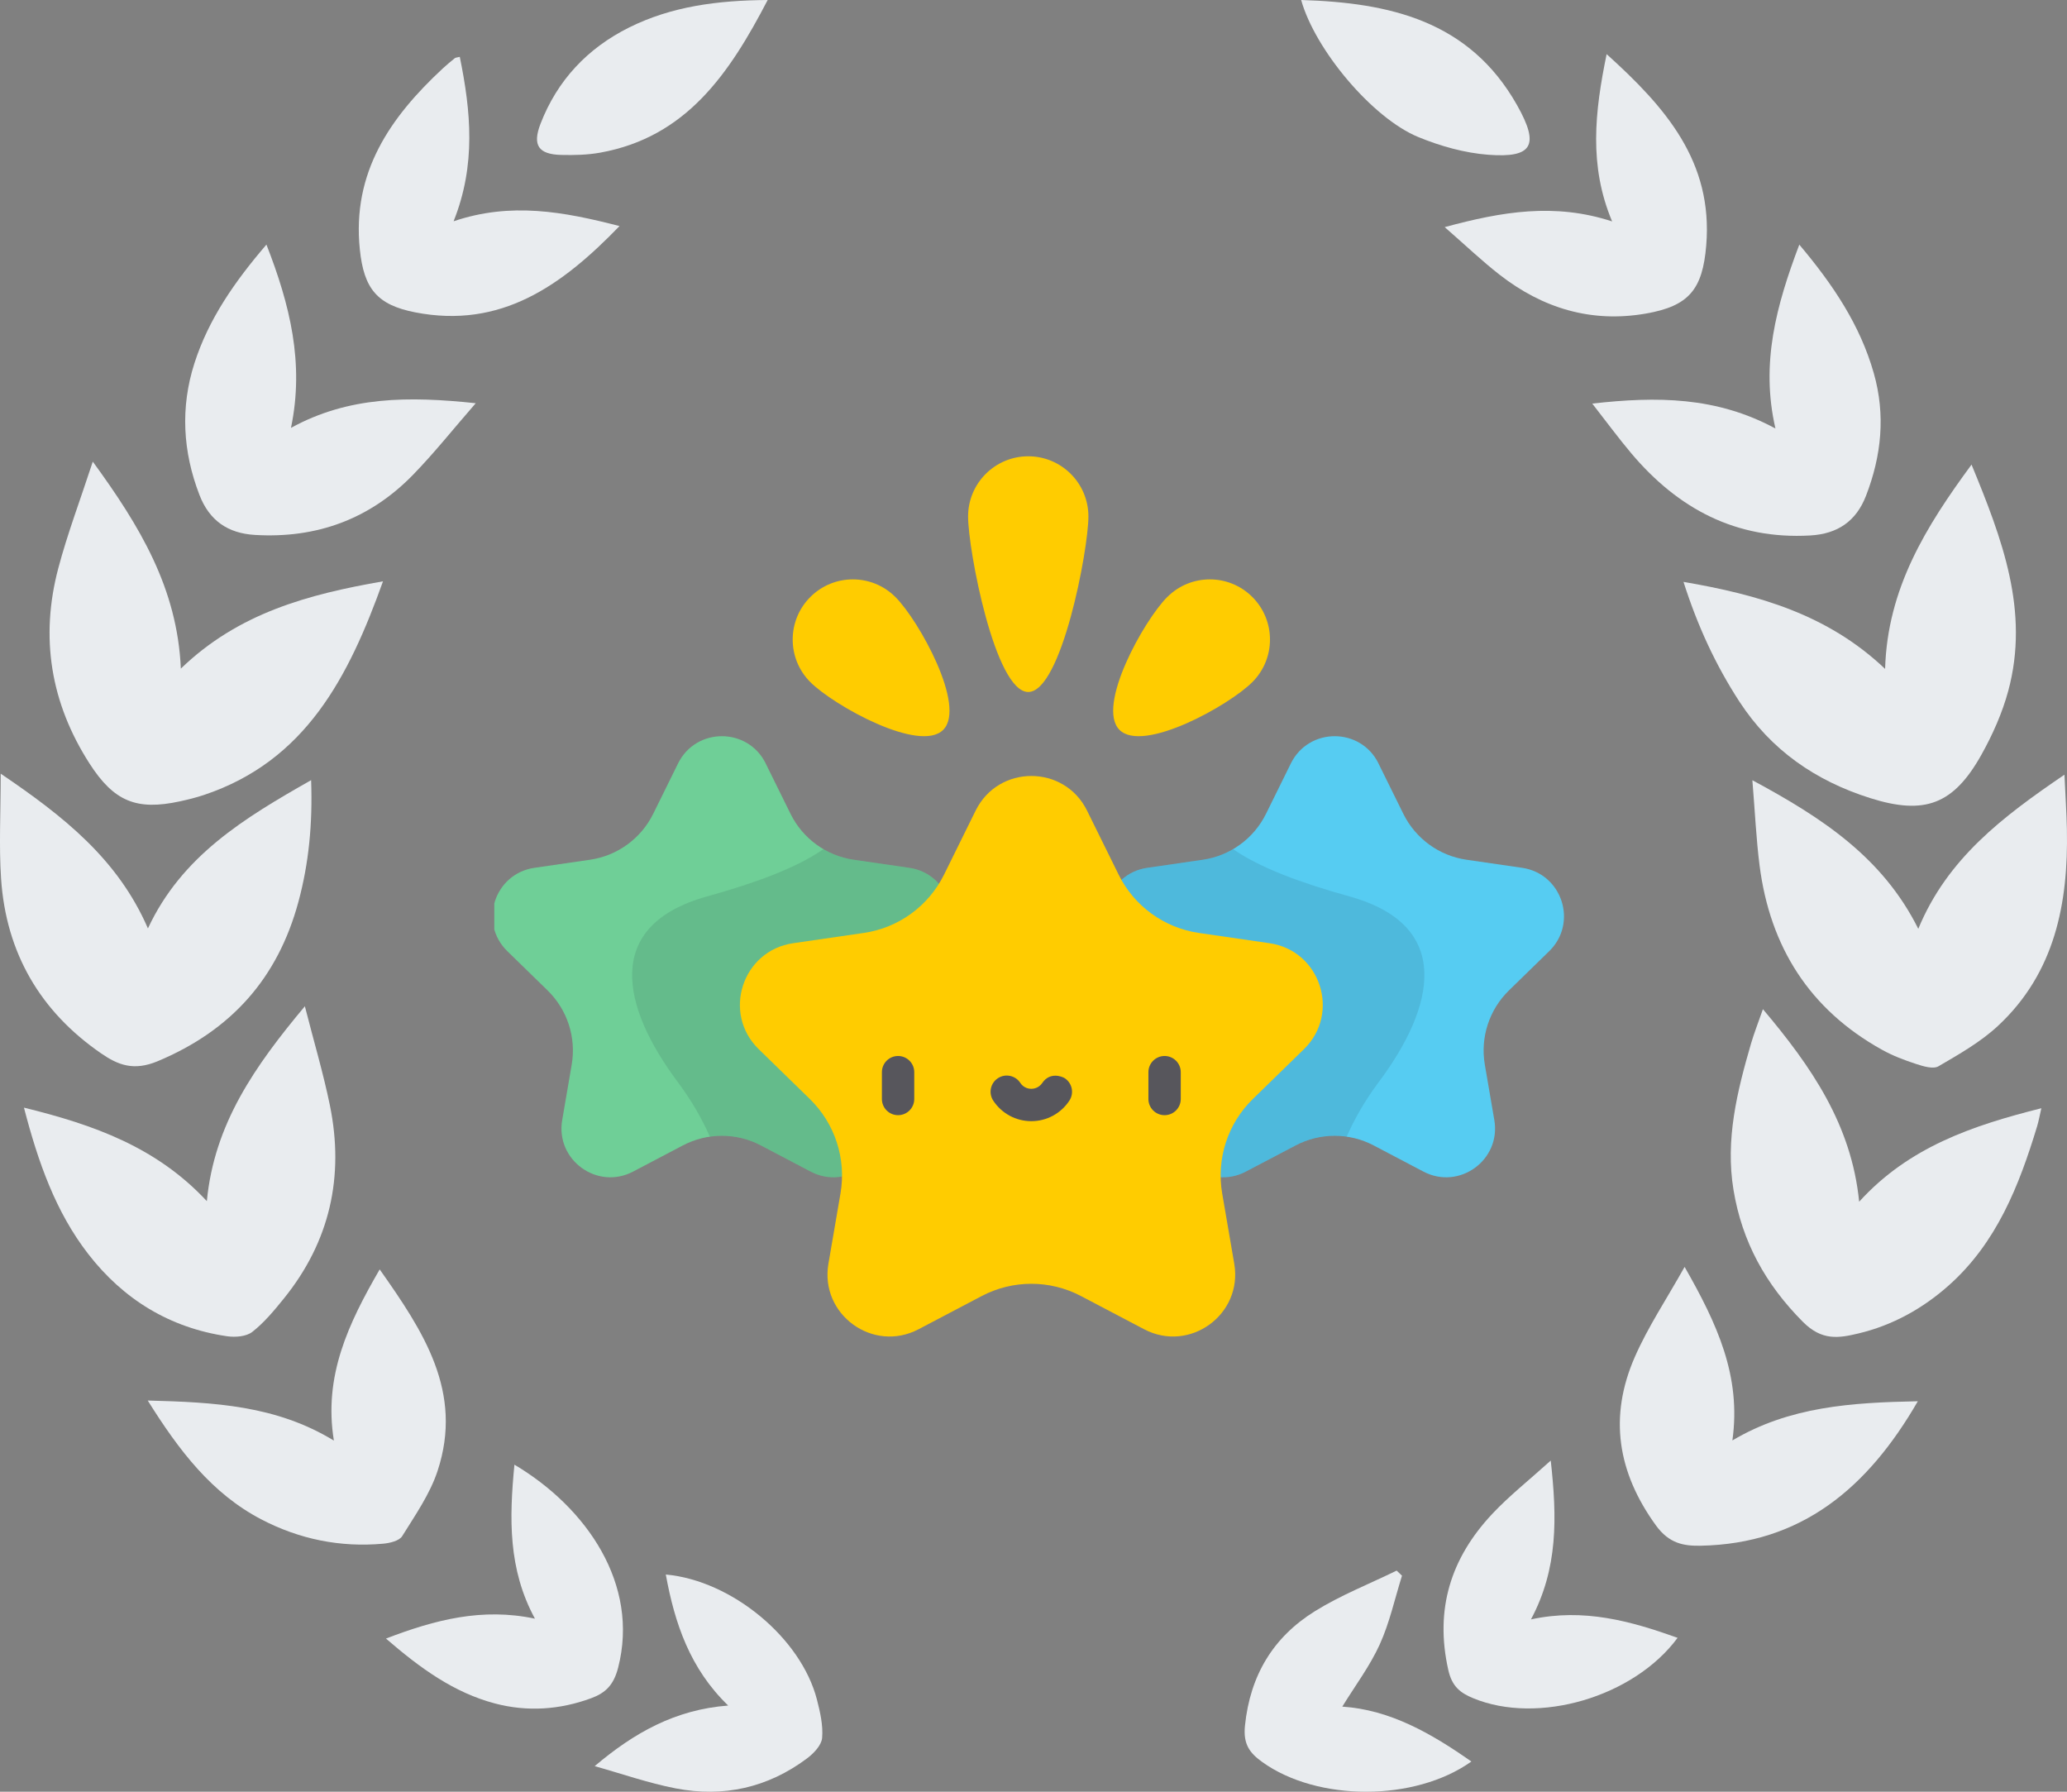
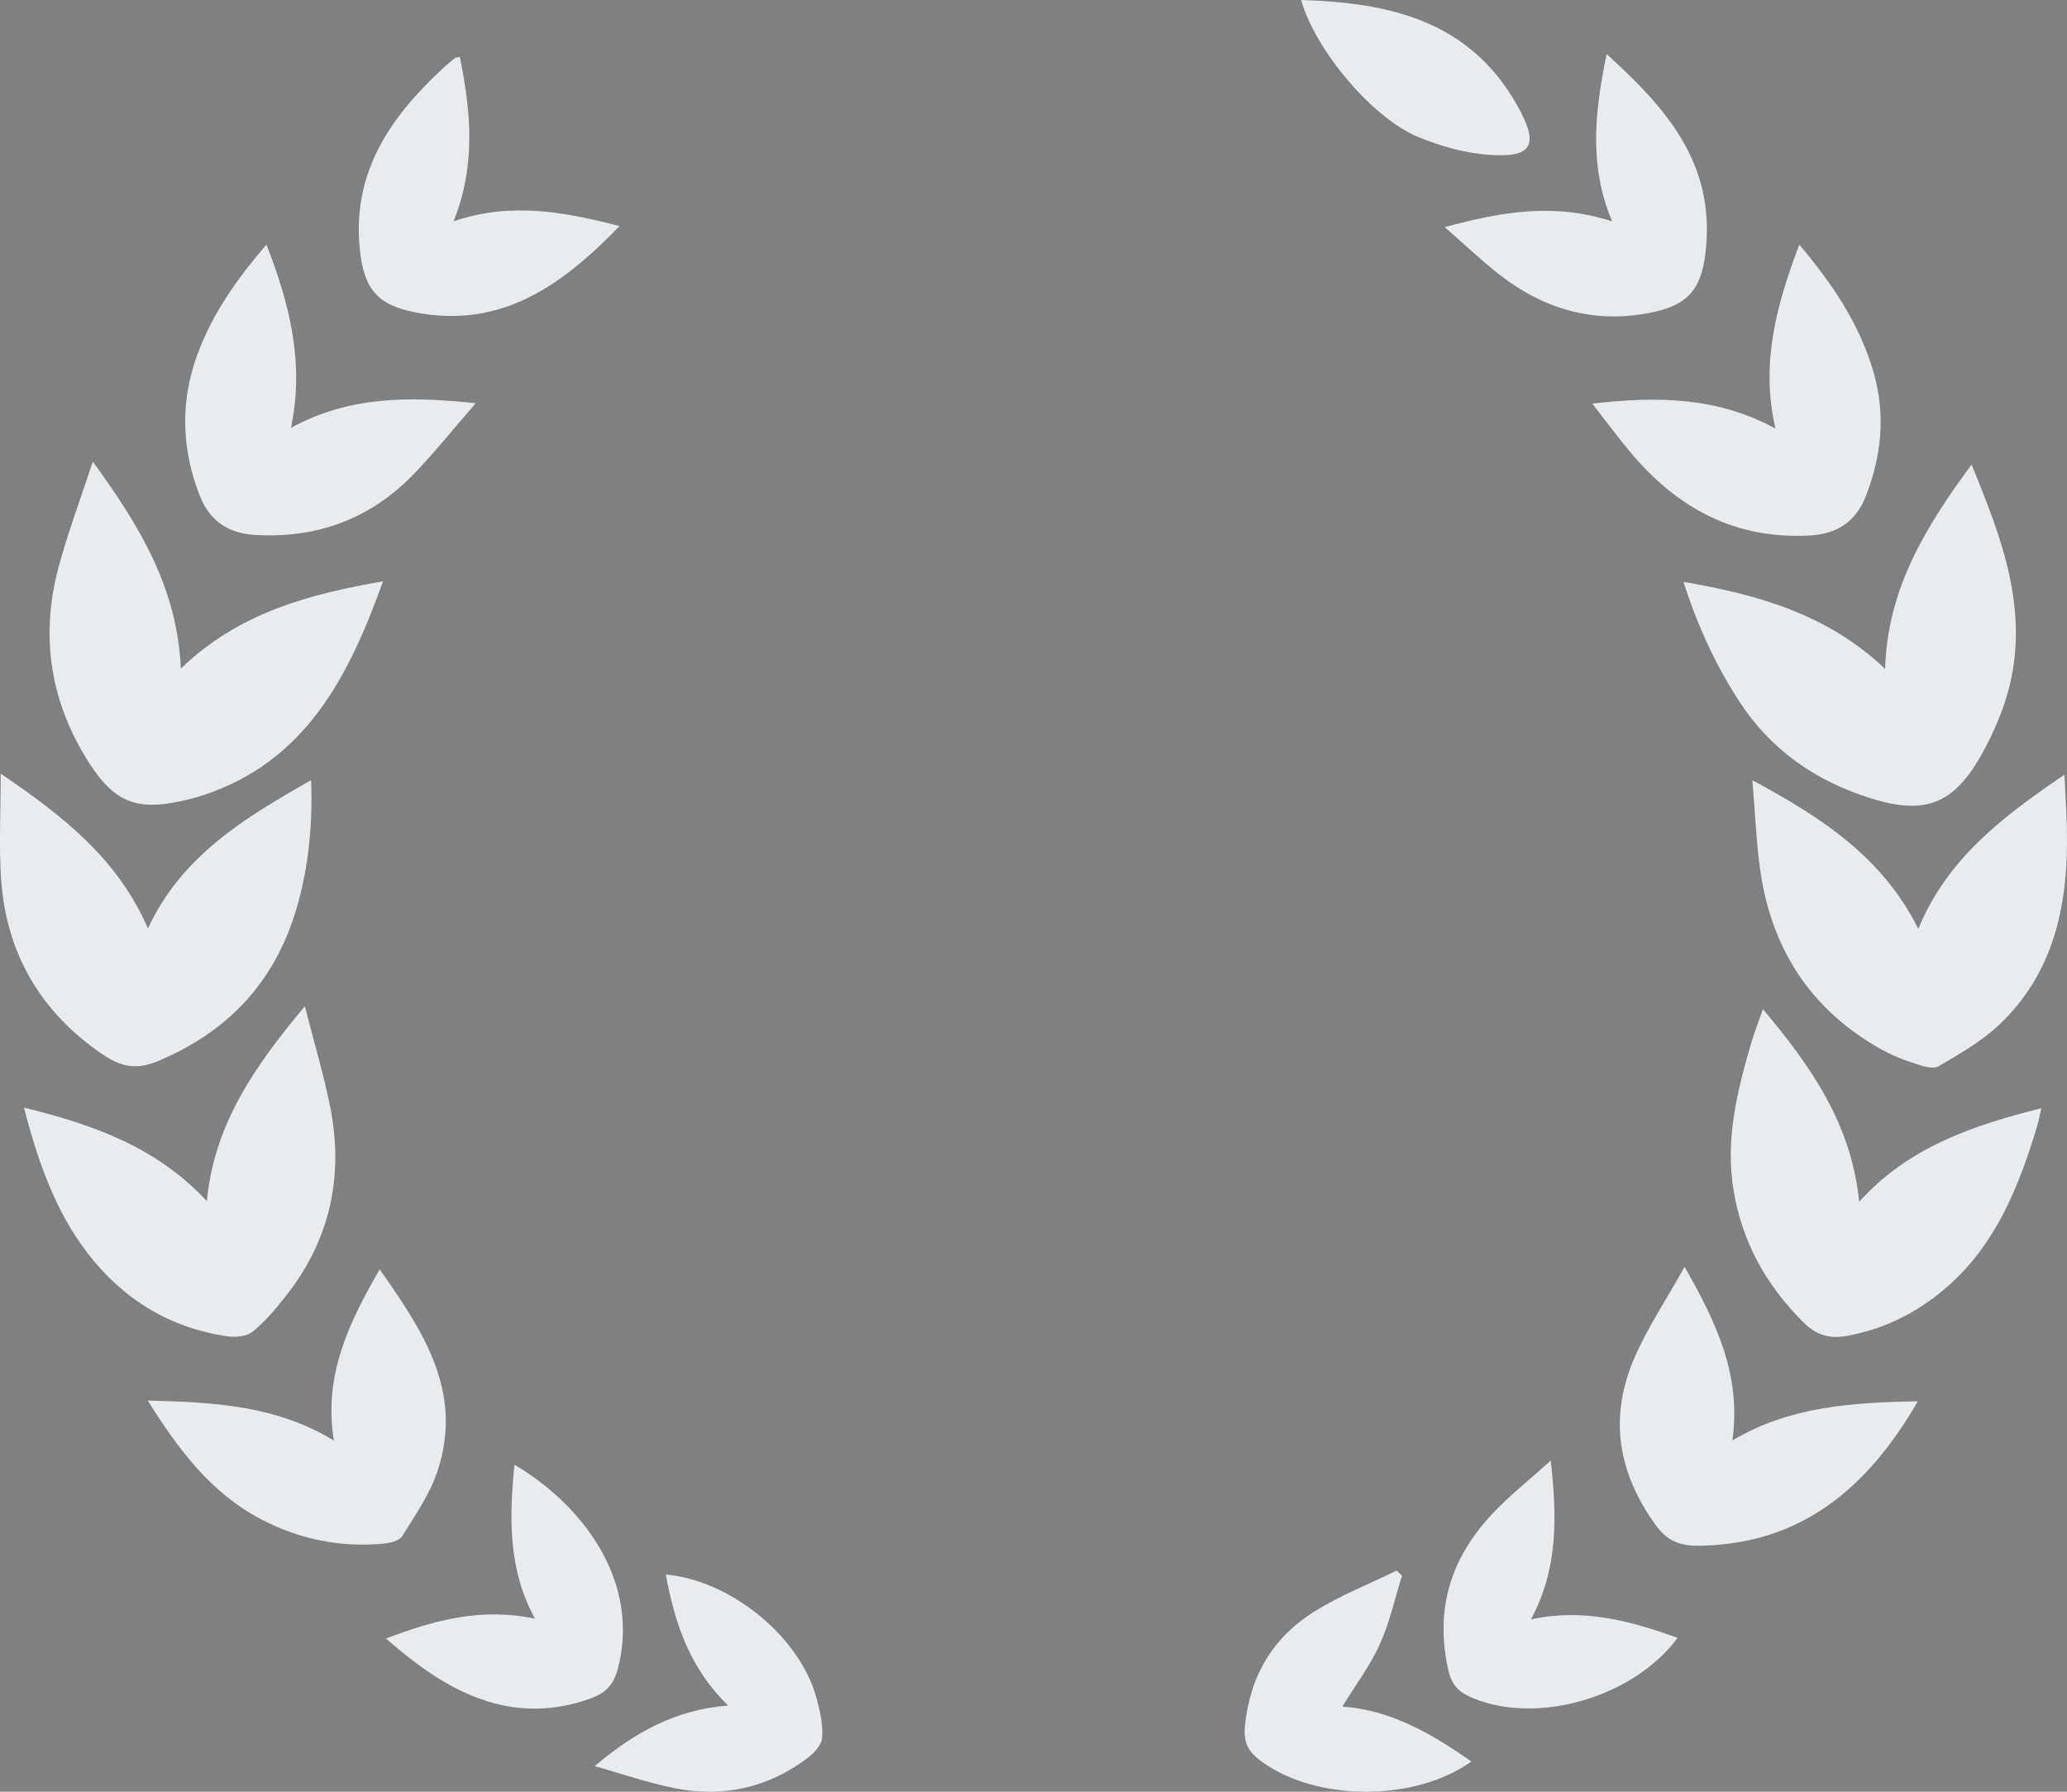
<svg xmlns="http://www.w3.org/2000/svg" fill="none" height="104" viewBox="0 0 120 104" width="120">
  <rect x="0" y="0" width="120" height="104" fill="#808080" stroke="none" />
  <clipPath id="a">
-     <path d="m28.696 20.8h62.609v62.4h-62.609z" />
-   </clipPath>
+     </clipPath>
  <clipPath id="b">
    <path d="m28.593 26.26h62.205v51.48h-62.205z" />
  </clipPath>
  <g fill="#e9ecef">
    <path d="m10.499 38.809c3.337-3.22 7.371-4.307 11.736-5.066-1.992 5.553-4.487 10.426-10.396 12.401-.455.152-.925.268-1.395.37-2.521.548-3.833.005-5.25-2.2-2.256-3.511-2.878-7.316-1.806-11.346.53-1.994 1.266-3.932 1.999-6.173 2.728 3.743 4.907 7.34 5.112 12.014z" />
    <path d="m18.062 45.284c.091 2.538-.133 4.827-.738 7.065-1.2 4.433-3.897 7.459-8.169 9.248-1.405.588-2.317.211-3.28-.451-3.539-2.436-5.527-5.839-5.813-10.155-.127-1.914-.021-3.843-.021-6.084 3.646 2.472 6.799 4.952 8.547 8.982 1.965-4.213 5.588-6.401 9.474-8.605z" />
    <path d="m1.389 64.292c4.046.994 7.701 2.288 10.619 5.428.429-4.479 2.78-7.831 5.691-11.312.535 2.094 1.075 3.904 1.452 5.747.848 4.145-.003 7.919-2.676 11.223-.558.69-1.138 1.391-1.828 1.931-.347.272-.982.322-1.456.254-3.327-.484-6.027-2.139-8.071-4.778-1.89-2.44-2.903-5.315-3.73-8.493z" />
    <path d="m16.891 24.837c3.356-1.842 6.828-1.845 10.728-1.432-1.319 1.514-2.421 2.904-3.653 4.167-2.506 2.568-5.591 3.69-9.163 3.478-1.571-.093-2.648-.829-3.223-2.32-.971-2.515-1.114-5.079-.295-7.637.824-2.574 2.343-4.751 4.183-6.896 1.356 3.473 2.212 6.876 1.424 10.641z" />
    <path d="m8.578 81.293c3.876.101 7.457.284 10.806 2.326-.613-3.755.845-6.801 2.659-9.937 2.537 3.596 4.873 7.119 3.359 11.701-.444 1.344-1.295 2.562-2.052 3.781-.171.275-.716.404-1.103.439-2.491.226-4.869-.258-7.08-1.413-2.876-1.503-4.771-3.99-6.59-6.897z" />
    <path d="m26.693 3.301c.642 3.145.953 6.26-.36 9.543 3.331-1.127 6.388-.559 9.633.278-3.361 3.477-6.891 5.973-11.853 5.01-2.22-.43-2.987-1.375-3.223-3.652-.463-4.473 1.763-7.67 4.807-10.499.227-.211.466-.409.707-.604.048-.039.128-.036.289-.077z" />
    <path d="m29.865 85.016c4.204 2.495 7.262 6.953 6.022 11.78-.262 1.02-.739 1.471-1.565 1.776-1.828.673-3.712.8-5.587.305-2.38-.629-4.331-2.04-6.328-3.767 2.859-1.097 5.595-1.803 8.649-1.155-1.565-2.879-1.491-5.837-1.191-8.939z" />
    <path d="m34.524 102.515c2.289-1.937 4.678-3.284 7.751-3.517-2.216-2.139-3.104-4.768-3.622-7.606 3.829.348 7.851 3.682 8.773 7.255.188.727.365 1.502.302 2.232-.036.423-.49.898-.877 1.187-2.276 1.704-4.857 2.275-7.619 1.741-1.593-.309-3.14-.853-4.708-1.292z" />
-     <path d="m44.568 0c-2.221 4.269-4.72 7.958-9.721 8.86-.738.133-1.507.151-2.26.133-1.322-.031-1.689-.556-1.211-1.799.975-2.537 2.742-4.399 5.138-5.594 2.472-1.233 5.147-1.579 8.054-1.599z" />
    <path d="m97.736 33.775c4.353.748 8.37 1.883 11.704 5.051.131-4.65 2.361-8.252 5.018-11.859 1.784 4.327 3.376 8.511 2.134 13.127-.347 1.287-.909 2.547-1.56 3.713-1.621 2.897-3.299 3.518-6.463 2.517-3.155-.997-5.75-2.778-7.588-5.6-1.379-2.12-2.428-4.388-3.245-6.949z" />
    <path d="m111.367 53.912c1.69-4.085 4.89-6.498 8.485-8.946.055 1.214.122 2.196.142 3.179.087 4.298-.701 8.321-3.988 11.389-1.013.945-2.261 1.653-3.466 2.357-.309.18-.885.002-1.3-.133-.681-.221-1.363-.481-1.987-.829-4.193-2.332-6.497-5.962-7.102-10.703-.196-1.539-.265-3.094-.417-4.938 4.04 2.173 7.558 4.469 9.632 8.624z" />
    <path d="m102.347 58.577c2.814 3.338 5.14 6.698 5.587 11.176 2.878-3.169 6.563-4.418 10.577-5.426-.101.434-.156.753-.249 1.059-1.045 3.446-2.353 6.756-5.12 9.22-1.515 1.348-3.266 2.32-5.243 2.792-1.146.274-2.123.442-3.23-.67-2.17-2.18-3.533-4.655-4.029-7.652-.484-2.925.207-5.719 1.013-8.491.181-.62.421-1.223.694-2.009z" />
    <path d="m103.074 24.873c-.877-3.789.057-7.159 1.385-10.674 1.95 2.315 3.523 4.65 4.322 7.455.693 2.431.45 4.8-.451 7.126-.574 1.481-1.653 2.21-3.236 2.301-4.302.246-7.669-1.545-10.387-4.765-.748-.886-1.435-1.823-2.268-2.89 3.754-.424 7.206-.407 10.635 1.447z" />
    <path d="m111.339 81.336c-2.911 5.041-6.759 8.27-12.603 8.385-.993.02-1.84-.131-2.599-1.177-2.24-3.09-2.743-6.316-1.23-9.774.764-1.747 1.841-3.354 2.893-5.234 1.879 3.29 3.299 6.331 2.774 10.074 3.322-1.972 6.916-2.199 10.765-2.275z" />
    <path d="m93.273 3.142c3.417 3.083 6.183 6.234 5.783 11.095-.21 2.558-.999 3.527-3.498 3.963-3.173.554-5.998-.304-8.507-2.26-1.026-.799-1.971-1.703-3.18-2.757 3.336-.903 6.383-1.421 9.721-.331-1.359-3.236-1.009-6.352-.319-9.71z" />
    <path d="m88.881 93.997c3.07-.663 5.782.094 8.512 1.07-2.551 3.449-8.107 5.061-11.867 3.505-.736-.305-1.225-.665-1.444-1.634-.798-3.537.15-6.505 2.547-9.06.982-1.047 2.121-1.944 3.4-3.1.366 3.313.43 6.262-1.148 9.219z" />
    <path d="m81.393 91.46c-.42 1.337-.718 2.73-1.294 3.995-.574 1.261-1.428 2.394-2.172 3.605 2.792.187 5.173 1.561 7.494 3.186-3.285 2.341-8.945 2.329-12.143.028-.721-.518-1.114-1.025-1.001-2.112.302-2.928 1.645-5.139 4.059-6.64 1.494-.929 3.159-1.581 4.746-2.357.103.099.208.197.312.295z" />
    <path d="m75.539 0c5.115.156 9.762 1.186 12.538 6.11 1.306 2.316.908 3.069-1.671 2.873-1.375-.104-2.777-.499-4.061-1.026-2.686-1.103-6.005-5.084-6.806-7.957z" />
  </g>
  <g clip-path="url(#a)">
    <g clip-path="url(#b)">
-       <path d="m44.452 44.315 1.443 2.924c.71 1.438 2.081 2.434 3.667 2.664l3.227.469c2.327.338 3.257 3.199 1.573 4.84l-2.335 2.276c-1.148 1.119-1.671 2.731-1.401 4.311l.551 3.214c.398 2.318-2.035 4.086-4.117 2.991l-2.886-1.517c-1.419-.746-3.113-.746-4.532 0l-2.886 1.517c-2.082 1.095-4.515-.673-4.117-2.991l.551-3.214c.271-1.58-.253-3.192-1.401-4.311l-2.335-2.276c-1.684-1.642-.755-4.502 1.573-4.84l3.227-.469c1.586-.231 2.957-1.227 3.667-2.664l1.443-2.924c1.041-2.11 4.049-2.11 5.09 0z" fill="#6fcf97" />
      <path d="m52.789 50.372-3.227-.469c-.629-.092-1.225-.304-1.759-.616-1.551 1.083-3.932 1.961-6.752 2.744-6.062 1.685-4.968 6.406-1.71 10.767.84 1.124 1.439 2.199 1.869 3.18 1.003-.145 2.042.025 2.964.509l2.886 1.518c2.082 1.094 4.515-.673 4.117-2.992l-.551-3.214c-.271-1.579.253-3.192 1.401-4.31l2.335-2.276c1.684-1.642.755-4.503-1.573-4.841z" fill="#0a2130" fill-opacity=".11" />
      <path d="m80.028 44.315 1.443 2.924c.71 1.438 2.081 2.434 3.667 2.664l3.227.469c2.327.338 3.257 3.199 1.573 4.84l-2.335 2.276c-1.148 1.119-1.672 2.731-1.401 4.311l.551 3.214c.398 2.318-2.035 4.086-4.117 2.991l-2.886-1.517c-1.419-.746-3.113-.746-4.532 0l-2.886 1.517c-2.082 1.095-4.515-.673-4.117-2.991l.551-3.214c.271-1.58-.253-3.192-1.401-4.311l-2.335-2.276c-1.684-1.642-.755-4.502 1.573-4.84l3.227-.469c1.586-.231 2.958-1.227 3.667-2.664l1.443-2.924c1.041-2.11 4.049-2.11 5.09 0z" fill="#56ccf2" />
      <path d="m66.602 50.372 3.227-.469c.63-.092 1.226-.304 1.759-.616 1.552 1.083 3.933 1.961 6.752 2.744 6.062 1.685 4.968 6.406 1.71 10.767-.84 1.124-1.439 2.199-1.87 3.18-1.003-.145-2.042.025-2.964.509l-2.886 1.518c-2.082 1.094-4.515-.673-4.117-2.992l.551-3.214c.271-1.58-.253-3.192-1.401-4.311l-2.335-2.276c-1.684-1.642-.755-4.502 1.573-4.84z" fill="#0a2130" fill-opacity=".11" />
      <g fill="#fc0">
        <path d="m63.108 47.051 1.834 3.716c.901 1.826 2.644 3.092 4.66 3.385l4.101.596c2.958.43 4.139 4.065 1.998 6.151l-2.967 2.893c-1.459 1.421-2.124 3.47-1.78 5.478l.701 4.084c.505 2.946-2.587 5.192-5.232 3.802l-3.668-1.928c-1.803-.948-3.957-.948-5.76 0l-3.668 1.928c-2.646 1.391-5.738-.856-5.233-3.802l.701-4.084c.345-2.007-.321-4.056-1.78-5.478l-2.967-2.893c-2.14-2.086-.959-5.721 1.998-6.151l4.101-.596c2.016-.293 3.758-1.559 4.66-3.385l1.834-3.716c1.323-2.68 5.144-2.68 6.468 0z" />
        <path d="m63.188 29.978c0 1.929-1.564 10.188-3.493 10.188s-3.493-8.26-3.493-10.188 1.564-3.493 3.493-3.493 3.493 1.564 3.493 3.493z" />
        <path d="m51.982 34.652c1.364 1.363 4.138 6.349 2.774 7.713-1.364 1.364-6.349-1.409-7.713-2.773-1.364-1.364-1.364-3.575 0-4.939 1.364-1.364 3.575-1.364 4.939 0z" />
        <path d="m67.766 34.652c-1.364 1.363-4.138 6.349-2.773 7.713 1.363 1.364 6.349-1.409 7.713-2.773 1.364-1.364 1.364-3.575 0-4.939-1.363-1.364-3.575-1.364-4.939 0z" />
      </g>
      <path d="m67.61 64.73c-.519 0-.939-.42-.939-.939v-1.558c0-.518.42-.939.939-.939.518 0 .939.42.939.939v1.558c0 .518-.42.939-.939.939z" fill="#57565c" />
      <path d="m52.138 64.73c-.519 0-.939-.42-.939-.939v-1.558c0-.518.42-.939.939-.939.518 0 .939.42.939.939v1.558c0 .518-.42.939-.939.939z" fill="#57565c" />
-       <path d="m60.515 62.854c-.211.309-.517.346-.642.346-.124 0-.436-.034-.641-.346-.285-.433-.867-.554-1.3-.269-.433.284-.554.867-.27 1.3.491.747 1.317 1.193 2.211 1.193.893 0 1.719-.446 2.21-1.193.285-.433.164-1.016-.269-1.3-.159-.104-.861-.375-1.3.269z" fill="#57565c" />
    </g>
  </g>
</svg>